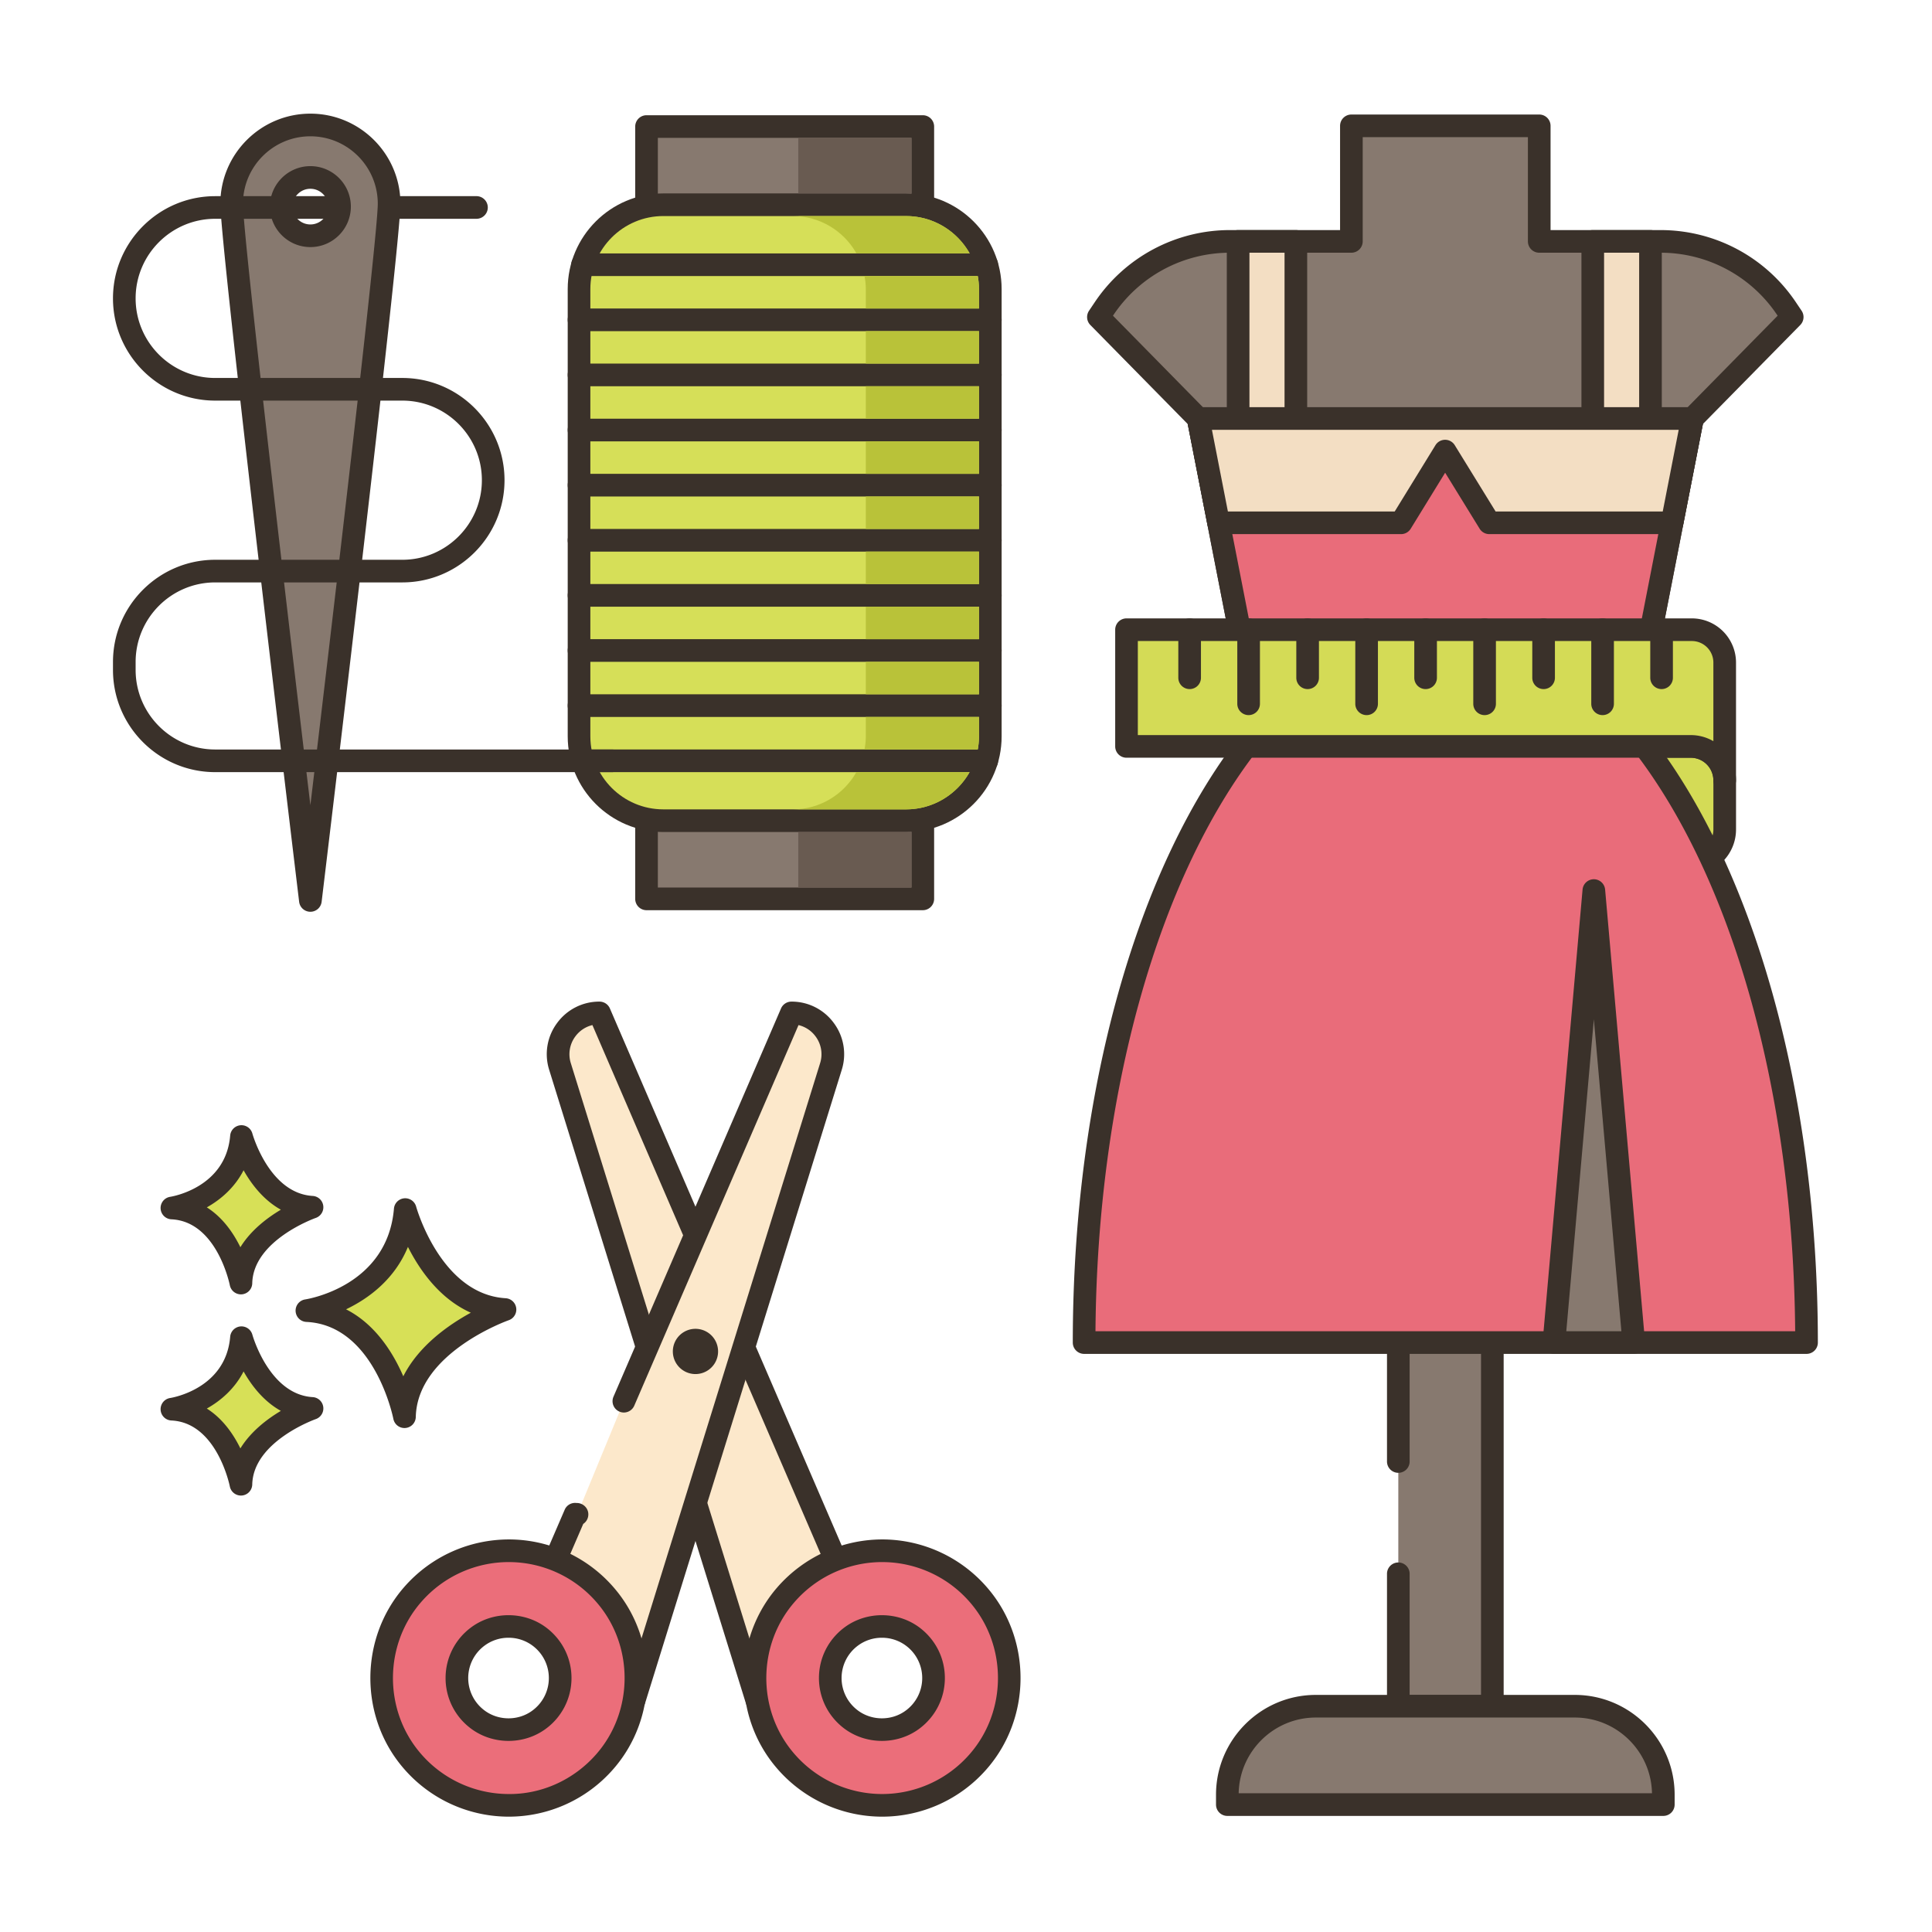
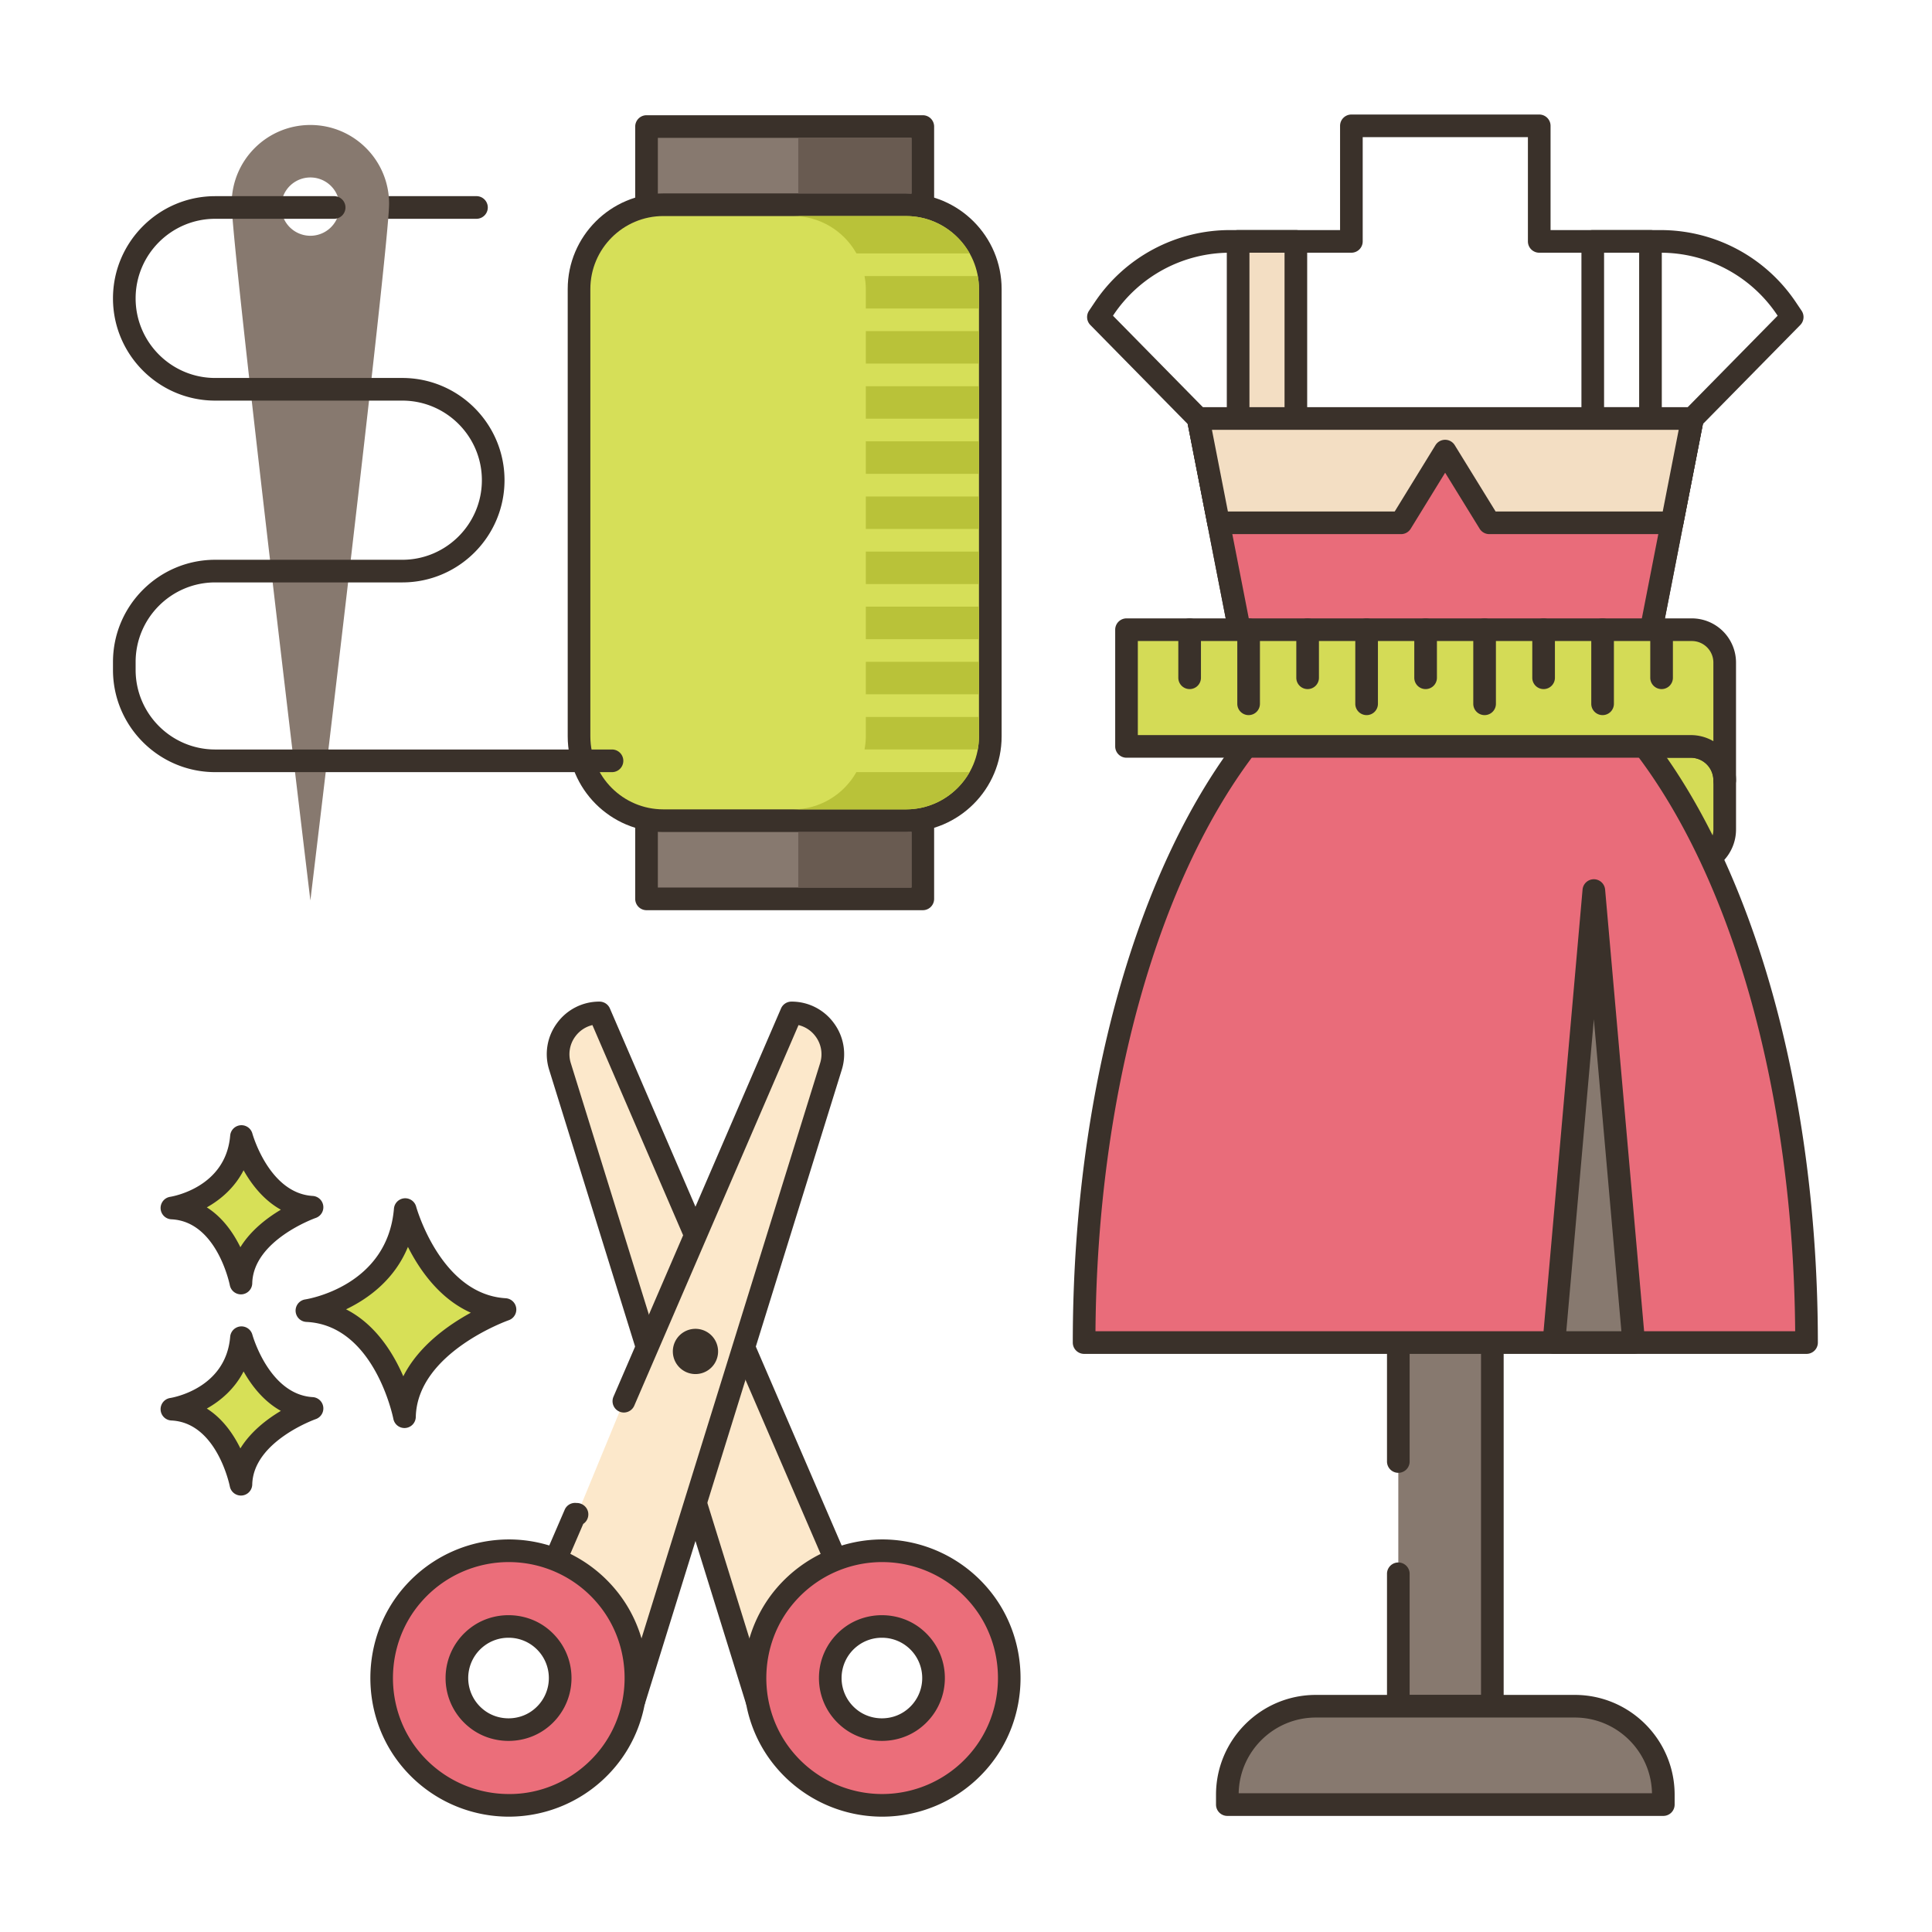
<svg xmlns="http://www.w3.org/2000/svg" version="1.1" width="512" height="512" x="0" y="0" viewBox="0 0 256 256" style="enable-background:new 0 0 512 512" xml:space="preserve">
  <g>
    <path fill="#D4DB56" d="M228.532 103.407v6.505a4.503 4.503 0 0 1-4.504 4.504c-.002 0-.003-.002-.003-.004l-19.021.026V98.897l19.021.01c0-.002.002-.004.003-.004a4.505 4.505 0 0 1 4.504 4.504z" opacity="1" data-original="#d4db56" />
    <path fill="#3A312A" d="M205.004 115.939a1.5 1.5 0 0 1-1.5-1.5V98.897a1.5 1.5 0 0 1 1.5-1.5h.001l18.922.01a6.01 6.01 0 0 1 6.106 6.001v6.505a6.01 6.01 0 0 1-6.004 6.004c-.036 0-.071-.001-.106-.004l-18.916.026h-.003zm20.52-1.526h.01zm-19.02-14.015v12.539l17.519-.024c.024-.006.062.001.092.003a3.008 3.008 0 0 0 2.918-3.003v-6.505a3.008 3.008 0 0 0-2.924-3.003c-.027.002-.056.002-.084.002h-.001z" opacity="1" data-original="#3a312a" />
-     <path fill="#87796F" d="m237.476 42.013-.767-1.141a20.1 20.1 0 0 0-16.68-8.885h-16.072V16.675h-24.891v15.311h-16.073a20.101 20.101 0 0 0-16.685 8.892l-.762 1.135 13.22 13.443 8.057 41.247h49.376l8.055-41.247z" opacity="1" data-original="#87796f" />
    <path fill="#3A312A" d="M216.199 98.204h-49.376a1.5 1.5 0 0 1-1.473-1.212l-7.971-40.805-12.902-13.122a1.5 1.5 0 0 1-.176-1.888l.762-1.135a21.566 21.566 0 0 1 17.93-9.556h14.573V16.675a1.5 1.5 0 0 1 1.5-1.5h24.891a1.5 1.5 0 0 1 1.5 1.5v13.811h14.567c7.21 0 13.91 3.569 17.93 9.548l.767 1.141a1.5 1.5 0 0 1-.175 1.889L225.64 56.187l-7.968 40.805a1.5 1.5 0 0 1-1.473 1.212zm-48.14-3h46.905l7.817-40.035c.057-.288.197-.555.403-.764l12.364-12.571-.084-.125a18.57 18.57 0 0 0-15.436-8.223h-16.072a1.5 1.5 0 0 1-1.5-1.5V18.175h-21.891v13.811a1.5 1.5 0 0 1-1.5 1.5h-16.073a18.568 18.568 0 0 0-15.439 8.228l-.08.119 12.361 12.572c.206.21.347.476.403.764z" opacity="1" data-original="#3a312a" />
    <path fill="#87796F" d="M185.284 208.536v17.546h12.459V70.097h-12.459v123.56z" opacity="1" data-original="#87796f" />
    <path fill="#3A312A" d="M197.743 227.582h-12.459a1.5 1.5 0 0 1-1.5-1.5v-17.546a1.5 1.5 0 1 1 3 0v16.046h9.459V71.597h-9.459v122.06a1.5 1.5 0 1 1-3 0V70.097a1.5 1.5 0 0 1 1.5-1.5h12.459a1.5 1.5 0 0 1 1.5 1.5v155.985a1.5 1.5 0 0 1-1.5 1.5z" opacity="1" data-original="#3a312a" />
    <path fill="#87796F" d="M174.359 226.083h34.309c6.479 0 11.73 5.252 11.73 11.731v1.304h-57.771v-1.304c.001-6.479 5.253-11.731 11.732-11.731z" opacity="1" data-original="#87796f" />
    <path fill="#3A312A" d="M220.398 240.618h-57.77a1.5 1.5 0 0 1-1.5-1.5v-1.304c0-7.295 5.936-13.23 13.23-13.23h34.31c7.295 0 13.23 5.935 13.23 13.23v1.304a1.5 1.5 0 0 1-1.5 1.5zm-56.268-3h54.767c-.104-5.551-4.652-10.035-10.228-10.035h-34.31c-5.577 0-10.125 4.484-10.229 10.035z" opacity="1" data-original="#3a312a" />
    <path fill="#E96C7A" d="m224.258 55.454-2.7 13.82-5.36 27.43h-49.37l-5.36-27.43-2.7-13.82z" opacity="1" data-original="#e96c7a" />
    <path fill="#3A312A" d="M216.197 98.205h-49.369a1.499 1.499 0 0 1-1.472-1.212l-8.061-41.25a1.498 1.498 0 0 1 1.471-1.787h65.49a1.498 1.498 0 0 1 1.471 1.787l-8.061 41.25a1.494 1.494 0 0 1-1.469 1.212zm-48.134-3h46.898l7.475-38.25h-61.848z" opacity="1" data-original="#3a312a" />
    <path fill="#F3DEC3" d="M164.058 31.985h7.65v23.47h-7.65z" opacity="1" data-original="#f3dec3" />
    <path fill="#3A312A" d="M171.708 56.955h-7.65a1.5 1.5 0 0 1-1.5-1.5v-23.47a1.5 1.5 0 0 1 1.5-1.5h7.65a1.5 1.5 0 0 1 1.5 1.5v23.47a1.5 1.5 0 0 1-1.5 1.5zm-6.15-3h4.65v-20.47h-4.65z" opacity="1" data-original="#3a312a" />
-     <path fill="#F3DEC3" d="M211.048 31.985h7.65v23.47h-7.65z" opacity="1" data-original="#f3dec3" />
+     <path fill="#F3DEC3" d="M211.048 31.985h7.65h-7.65z" opacity="1" data-original="#f3dec3" />
    <path fill="#3A312A" d="M218.697 56.955h-7.649a1.5 1.5 0 0 1-1.5-1.5v-23.47a1.5 1.5 0 0 1 1.5-1.5h7.649a1.5 1.5 0 0 1 1.5 1.5v23.47a1.5 1.5 0 0 1-1.5 1.5zm-6.149-3h4.649v-20.47h-4.649z" opacity="1" data-original="#3a312a" />
    <path fill="#F3DEC3" d="m224.258 55.454-2.7 13.82h-24.22l-5.85-9.499-5.84 9.499h-24.18l-2.7-13.82z" opacity="1" data-original="#f3dec3" />
    <path fill="#3A312A" d="M221.558 70.774h-24.22a1.5 1.5 0 0 1-1.277-.713l-4.572-7.424-4.563 7.423a1.5 1.5 0 0 1-1.278.714h-24.18a1.499 1.499 0 0 1-1.472-1.212l-2.7-13.82a1.498 1.498 0 0 1 1.471-1.787h65.49a1.498 1.498 0 0 1 1.471 1.787l-2.7 13.82a1.496 1.496 0 0 1-1.47 1.212zm-23.382-3h22.146l2.114-10.82h-61.848l2.114 10.82h22.105l5.4-8.786a1.5 1.5 0 0 1 1.277-.714h.001a1.5 1.5 0 0 1 1.277.713z" opacity="1" data-original="#3a312a" />
    <path fill="#E96C7A" d="M239.376 177.897H143.65c0-33.762 8.928-63.391 22.374-80.162h50.977c13.447 16.771 22.375 46.399 22.375 80.162z" opacity="1" data-original="#e96c7a" />
    <path fill="#3A312A" d="M239.376 179.397H143.65a1.5 1.5 0 0 1-1.5-1.5c0-33.05 8.487-63.368 22.704-81.101a1.5 1.5 0 0 1 1.17-.562h50.978c.455 0 .886.206 1.17.562 14.217 17.731 22.704 48.049 22.704 81.101a1.5 1.5 0 0 1-1.5 1.5zm-94.22-3h92.714c-.247-31.455-8.27-60.138-21.594-77.162H166.75c-13.324 17.025-21.347 45.708-21.594 77.162z" opacity="1" data-original="#3a312a" />
    <path fill="#87796F" d="M216.481 177.897h-10.578l5.289-59.894z" opacity="1" data-original="#87796f" />
    <path fill="#3A312A" d="M216.48 179.397h-10.577a1.5 1.5 0 0 1-1.494-1.632l5.289-59.894a1.5 1.5 0 0 1 2.988 0l5.288 59.894a1.502 1.502 0 0 1-1.494 1.632zm-8.938-3h7.3l-3.649-41.34z" opacity="1" data-original="#3a312a" />
    <path fill="#F3DEC3" d="m217.576 89.69-.571 8.045h-50.98l-.574-8.045z" opacity="1" data-original="#f3dec3" />
    <path fill="#3A312A" d="M217.005 99.235h-50.98a1.5 1.5 0 0 1-1.496-1.394l-.573-8.044a1.502 1.502 0 0 1 1.496-1.607h52.125a1.502 1.502 0 0 1 1.496 1.607l-.571 8.044a1.501 1.501 0 0 1-1.497 1.394zm-49.584-3h48.186l.358-5.045h-48.904z" opacity="1" data-original="#3a312a" />
    <path fill="#F3DEC3" d="m217.576 89.691-.571 8.044h-50.98l-.574-8.044z" opacity="1" data-original="#f3dec3" />
    <path fill="#3A312A" d="M217.005 99.235h-50.98a1.5 1.5 0 0 1-1.496-1.394l-.573-8.044a1.502 1.502 0 0 1 1.496-1.607h52.125a1.502 1.502 0 0 1 1.496 1.607l-.571 8.044a1.501 1.501 0 0 1-1.497 1.394zm-49.584-3h48.186l.358-5.044h-48.904z" opacity="1" data-original="#3a312a" />
    <path fill="#D4DB56" d="M228.531 87.794v15.609c0-2.485-2.016-4.5-4.5-4.5H149.27V83.439h74.907a4.355 4.355 0 0 1 4.354 4.355z" opacity="1" data-original="#d4db56" />
    <path fill="#3A312A" d="M228.531 104.903a1.5 1.5 0 0 1-1.5-1.5 3.005 3.005 0 0 0-3.001-3.001h-74.761a1.5 1.5 0 0 1-1.5-1.5V83.439a1.5 1.5 0 0 1 1.5-1.5h74.907a5.86 5.86 0 0 1 5.855 5.854v15.609a1.5 1.5 0 0 1-1.5 1.501zm-77.762-7.501h73.261c1.093 0 2.118.294 3.001.806V87.794a2.857 2.857 0 0 0-2.855-2.854h-73.407z" opacity="1" data-original="#3a312a" />
    <path fill="#3A312A" d="M157.633 91.308a1.5 1.5 0 0 1-1.5-1.5v-6.367a1.5 1.5 0 1 1 3 0v6.367a1.5 1.5 0 0 1-1.5 1.5zM165.448 94.757a1.5 1.5 0 0 1-1.5-1.5V83.44a1.5 1.5 0 1 1 3 0v9.816a1.5 1.5 0 0 1-1.5 1.501zM173.267 91.308a1.5 1.5 0 0 1-1.5-1.5v-6.367a1.5 1.5 0 1 1 3 0v6.367a1.5 1.5 0 0 1-1.5 1.5zM181.083 94.757a1.5 1.5 0 0 1-1.5-1.5V83.44a1.5 1.5 0 1 1 3 0v9.816a1.5 1.5 0 0 1-1.5 1.501zM188.9 91.308a1.5 1.5 0 0 1-1.5-1.5v-6.367a1.5 1.5 0 1 1 3 0v6.367a1.5 1.5 0 0 1-1.5 1.5zM196.717 94.757a1.5 1.5 0 0 1-1.5-1.5V83.44a1.5 1.5 0 1 1 3 0v9.816a1.5 1.5 0 0 1-1.5 1.501zM204.535 91.308a1.5 1.5 0 0 1-1.5-1.5v-6.367a1.5 1.5 0 1 1 3 0v6.367a1.5 1.5 0 0 1-1.5 1.5zM212.351 94.757a1.5 1.5 0 0 1-1.5-1.5V83.44a1.5 1.5 0 1 1 3 0v9.816a1.5 1.5 0 0 1-1.5 1.501zM220.169 91.308a1.5 1.5 0 0 1-1.5-1.5v-6.367a1.5 1.5 0 1 1 3 0v6.367a1.5 1.5 0 0 1-1.5 1.5z" opacity="1" data-original="#3a312a" />
    <path fill="#D7E057" d="M53.694 160.273s3.408 12.659 13.222 13.246c0 0-13.1 4.525-13.321 14.202 0 0-2.578-13.572-12.925-14.059 0 .001 12.05-1.825 13.024-13.389z" opacity="1" data-original="#d7e057" />
    <path fill="#3A312A" d="M53.594 189.221a1.5 1.5 0 0 1-1.472-1.217c-.024-.124-2.494-12.417-11.522-12.842a1.5 1.5 0 0 1-.154-2.982c.441-.069 10.894-1.817 11.754-12.032a1.5 1.5 0 0 1 2.942-.265c.032.116 3.259 11.626 11.863 12.14a1.5 1.5 0 0 1 .402 2.914c-.121.042-12.118 4.311-12.313 12.819a1.498 1.498 0 0 1-1.5 1.465zm-7.741-15.729c3.878 1.969 6.23 5.746 7.586 8.876 2.026-4.021 5.942-6.787 8.949-8.427-4.134-1.842-6.783-5.651-8.334-8.722-1.792 4.36-5.27 6.868-8.201 8.273z" opacity="1" data-original="#3a312a" />
    <path fill="#D7E057" d="M31.996 177.254s2.411 8.954 9.352 9.369c0 0-9.266 3.201-9.422 10.045 0 0-1.824-9.6-9.142-9.944-.001 0 8.523-1.291 9.212-9.47z" opacity="1" data-original="#d7e057" />
    <path fill="#3A312A" d="M31.924 198.169a1.5 1.5 0 0 1-1.473-1.22c-.016-.082-1.704-8.442-7.739-8.726a1.5 1.5 0 0 1-.154-2.982c.296-.047 7.364-1.243 7.942-8.113a1.5 1.5 0 0 1 2.943-.265c.038.138 2.25 7.919 7.993 8.263a1.5 1.5 0 0 1 .4 2.915c-.081.028-8.282 2.953-8.412 8.662a1.501 1.501 0 0 1-1.5 1.466zm-4.519-11.528c2.107 1.333 3.523 3.394 4.447 5.28 1.376-2.232 3.515-3.872 5.365-4.973-2.287-1.269-3.884-3.35-4.941-5.224-1.174 2.287-3.015 3.876-4.871 4.917z" opacity="1" data-original="#3a312a" />
    <path fill="#D7E057" d="M31.996 150.596s2.411 8.954 9.352 9.37c0 0-9.266 3.201-9.422 10.045 0 0-1.824-9.6-9.142-9.944-.001 0 8.523-1.292 9.212-9.471z" opacity="1" data-original="#d7e057" />
    <path fill="#3A312A" d="M31.924 171.511a1.5 1.5 0 0 1-1.472-1.22c-.016-.081-1.704-8.442-7.739-8.726a1.5 1.5 0 0 1-.155-2.982c.296-.047 7.364-1.243 7.942-8.114a1.5 1.5 0 0 1 2.942-.266c.021.079 2.228 7.92 7.994 8.265a1.5 1.5 0 0 1 .4 2.915c-.081.028-8.282 2.952-8.412 8.662a1.5 1.5 0 0 1-1.5 1.466zm-4.519-11.528c2.107 1.333 3.523 3.395 4.447 5.28 1.376-2.232 3.515-3.872 5.365-4.972-2.287-1.27-3.884-3.35-4.941-5.224-1.174 2.287-3.015 3.875-4.871 4.916zM63.135 28.991h-15.76a1.5 1.5 0 1 1 0-3h15.76a1.5 1.5 0 1 1 0 3z" opacity="1" data-original="#3a312a" />
    <path fill="#87796F" d="M85.669 16.769h36.608v102.337H85.669z" opacity="1" data-original="#87796f" />
    <path fill="#3A312A" d="M122.277 120.606H85.669a1.5 1.5 0 0 1-1.5-1.5V16.769a1.5 1.5 0 0 1 1.5-1.5h36.608a1.5 1.5 0 0 1 1.5 1.5v102.337a1.5 1.5 0 0 1-1.5 1.5zm-35.108-3h33.608V18.269H87.169z" opacity="1" data-original="#3a312a" />
    <path fill="#D6DF58" d="M120.051 108.747H87.895c-6.169 0-11.17-5.001-11.17-11.17V38.299c0-6.169 5.001-11.17 11.17-11.17h32.156c6.169 0 11.17 5.001 11.17 11.17v59.278c0 6.168-5.001 11.17-11.17 11.17z" opacity="1" data-original="#d6df58" />
    <path fill="#3A312A" d="M120.051 110.247H87.895c-6.986 0-12.67-5.684-12.67-12.67V38.299c0-6.986 5.684-12.67 12.67-12.67h32.156c6.986 0 12.67 5.684 12.67 12.67v59.277c.001 6.987-5.683 12.671-12.67 12.671zM87.895 28.628c-5.332 0-9.67 4.338-9.67 9.67v59.277c0 5.332 4.338 9.67 9.67 9.67h32.156c5.332 0 9.67-4.338 9.67-9.67V38.299c0-5.333-4.338-9.67-9.67-9.67H87.895z" opacity="1" data-original="#3a312a" />
    <path fill="#87796F" d="M41.127 16.561c-5.76 0-10.43 4.67-10.43 10.43s10.43 92.323 10.43 92.323 10.43-86.563 10.43-92.323-4.67-10.43-10.43-10.43zm0 14.679a3.863 3.863 0 1 1 0-7.726 3.863 3.863 0 0 1 0 7.726z" opacity="1" data-original="#87796f" />
    <g fill="#3A312A">
-       <path d="M41.127 120.814a1.5 1.5 0 0 1-1.489-1.321c-.426-3.538-10.44-86.719-10.44-92.503 0-6.578 5.352-11.93 11.93-11.93s11.93 5.352 11.93 11.93c0 5.784-10.014 88.964-10.44 92.503a1.503 1.503 0 0 1-1.491 1.321zm0-102.753c-4.924 0-8.93 4.006-8.93 8.93 0 4.293 6.05 55.548 8.93 79.703 2.88-24.155 8.93-75.41 8.93-79.703 0-4.924-4.006-8.93-8.93-8.93zm0 14.679c-2.957 0-5.363-2.406-5.363-5.363s2.406-5.363 5.363-5.363 5.363 2.406 5.363 5.363-2.406 5.363-5.363 5.363zm0-7.726c-1.303 0-2.363 1.06-2.363 2.363s1.06 2.363 2.363 2.363 2.363-1.06 2.363-2.363-1.06-2.363-2.363-2.363zM130.751 36.578h-53.56a1.5 1.5 0 1 1 0-3h53.56a1.5 1.5 0 1 1 0 3zM131.222 43.88H76.725a1.5 1.5 0 1 1 0-3h54.497a1.5 1.5 0 1 1 0 3zM131.222 51.177H76.725a1.5 1.5 0 1 1 0-3h54.497a1.5 1.5 0 1 1 0 3zM131.222 58.482H76.725a1.5 1.5 0 1 1 0-3h54.497a1.5 1.5 0 1 1 0 3zM131.222 65.787H76.725a1.5 1.5 0 1 1 0-3h54.497a1.5 1.5 0 1 1 0 3zM131.222 73.092H76.725a1.5 1.5 0 1 1 0-3h54.497a1.5 1.5 0 1 1 0 3zM131.222 80.389H76.725a1.5 1.5 0 1 1 0-3h54.497a1.5 1.5 0 1 1 0 3zM131.222 87.693H76.725a1.5 1.5 0 1 1 0-3h54.497a1.5 1.5 0 1 1 0 3zM131.222 94.998H76.725a1.5 1.5 0 1 1 0-3h54.497a1.5 1.5 0 1 1 0 3zM130.751 102.308h-53.56a1.5 1.5 0 1 1 0-3h53.56a1.5 1.5 0 1 1 0 3z" fill="#3A312A" opacity="1" data-original="#3a312a" />
      <path d="M81.093 102.312H28.517c-7.469 0-13.546-6.077-13.546-13.545v-1.048c0-7.469 6.077-13.546 13.546-13.546h24.789c5.815 0 10.545-4.73 10.545-10.545s-4.73-10.545-10.545-10.545H28.517c-7.469 0-13.546-6.077-13.546-13.546s6.077-13.545 13.546-13.545h15.76a1.5 1.5 0 1 1 0 3h-15.76c-5.815 0-10.546 4.73-10.546 10.545s4.731 10.546 10.546 10.546h24.789c7.469 0 13.545 6.077 13.545 13.545 0 7.469-6.077 13.545-13.545 13.545H28.517c-5.815 0-10.546 4.73-10.546 10.546v1.048c0 5.815 4.731 10.545 10.546 10.545h52.576a1.5 1.5 0 1 1 0 3z" fill="#3A312A" opacity="1" data-original="#3a312a" />
    </g>
    <path fill="#FCE8CB" d="m74.204 141.321 26.056 83.92 10.423-18.618-31.247-72.405c-3.692 0-6.327 3.577-5.232 7.103z" opacity="1" data-original="#fce8cb" />
    <path fill="#3A312A" d="M100.261 226.741a1.5 1.5 0 0 1-1.433-1.055l-26.057-83.92a6.912 6.912 0 0 1 1.046-6.208 6.913 6.913 0 0 1 5.619-2.84c.599 0 1.14.356 1.378.906l31.247 72.405a1.5 1.5 0 0 1-.068 1.327l-10.423 18.618a1.5 1.5 0 0 1-1.309.767zm-24.624-85.865 25.021 80.585 8.355-14.924-30.515-70.709a3.94 3.94 0 0 0-2.265 1.509 3.94 3.94 0 0 0-.596 3.539z" opacity="1" data-original="#3a312a" />
    <path fill="#FCE8CB" d="M76.489 200.656c-.099 0-.19-.011-.287-.014l-2.581 5.981 10.423 18.618 26.057-83.92c1.095-3.526-1.54-7.103-5.232-7.103l-22.202 51.447z" opacity="1" data-original="#fce8cb" />
    <path fill="#3A312A" d="M84.043 226.741c-.539 0-1.041-.29-1.309-.767l-10.423-18.618a1.5 1.5 0 0 1-.068-1.327l2.581-5.981a1.49 1.49 0 0 1 1.423-.905l.179.01c.829 0 1.531.673 1.531 1.502 0 .533-.265 1.002-.674 1.268l-1.991 4.615 8.355 14.924 25.021-80.585a3.94 3.94 0 0 0-.596-3.539 3.937 3.937 0 0 0-2.265-1.509L84.043 186.26a1.5 1.5 0 0 1-2.755-1.189l22.202-51.447a1.5 1.5 0 0 1 1.378-.906 6.915 6.915 0 0 1 5.62 2.84 6.912 6.912 0 0 1 1.046 6.208l-26.057 83.92a1.5 1.5 0 0 1-1.434 1.055z" opacity="1" data-original="#3a312a" />
    <path fill="#EB6E7A" fill-rule="evenodd" d="M80.393 211.573c-6.681-8.003-18.853-8.139-25.711-.287-5.395 6.177-5.5 15.544-.245 21.841 6.681 8.005 18.856 8.14 25.713.286 5.395-6.178 5.499-15.545.243-21.84zm-8.779 5.396a6.847 6.847 0 0 1-.12 10.854c-2.449 1.858-5.931 1.819-8.338-.092a6.846 6.846 0 0 1 .12-10.854c2.448-1.858 5.931-1.819 8.338.092z" clip-rule="evenodd" opacity="1" data-original="#eb6e7a" />
    <path fill="#3A312A" d="m67.416 240.717-.205-.001a18.388 18.388 0 0 1-13.925-6.629c-5.713-6.845-5.599-17.072.266-23.789 3.558-4.073 8.657-6.352 14.068-6.315a18.392 18.392 0 0 1 13.924 6.627c5.714 6.844 5.601 17.071-.264 23.788a18.384 18.384 0 0 1-13.864 6.319zm-.001-33.734a15.39 15.39 0 0 0-11.603 5.29c-4.905 5.616-5 14.168-.223 19.893a15.39 15.39 0 0 0 11.655 5.551c4.49.087 8.797-1.878 11.777-5.29 4.904-5.617 4.999-14.169.221-19.892a15.395 15.395 0 0 0-11.655-5.55c-.057-.002-.114-.002-.172-.002zm-.028 23.696c-1.839 0-3.677-.592-5.164-1.773a8.324 8.324 0 0 1-3.181-6.648 8.326 8.326 0 0 1 3.326-6.577c2.975-2.256 7.255-2.208 10.178.113 2.049 1.628 3.208 4.05 3.18 6.648a8.325 8.325 0 0 1-3.326 6.576c-1.461 1.108-3.237 1.66-5.013 1.661zm-.004-13.668a5.293 5.293 0 0 0-3.201 1.061 5.345 5.345 0 0 0-.094 8.484c1.867 1.482 4.601 1.512 6.498.071a5.34 5.34 0 0 0 2.139-4.218 5.34 5.34 0 0 0-2.045-4.265 5.3 5.3 0 0 0-3.297-1.133z" opacity="1" data-original="#3a312a" />
    <path fill="#3B322A" fill-rule="evenodd" d="M95.15 179.073a2.997 2.997 0 1 1-5.995.001 2.997 2.997 0 0 1 5.995-.001z" clip-rule="evenodd" opacity="1" data-original="#3b322a" />
    <path fill="#EB6E7A" fill-rule="evenodd" d="M129.865 211.573c-6.681-8.003-18.853-8.139-25.711-.287-5.395 6.177-5.5 15.544-.245 21.841 6.681 8.005 18.856 8.14 25.713.286 5.395-6.178 5.499-15.545.243-21.84zm-8.779 5.396a6.847 6.847 0 0 1-.12 10.854c-2.449 1.858-5.931 1.819-8.338-.092a6.846 6.846 0 0 1 .12-10.854c2.448-1.858 5.931-1.819 8.338.092z" clip-rule="evenodd" opacity="1" data-original="#eb6e7a" />
    <path fill="#3A312A" d="m116.889 240.717-.205-.001a18.388 18.388 0 0 1-13.925-6.629c-5.714-6.845-5.6-17.072.266-23.789a18.485 18.485 0 0 1 14.068-6.315 18.392 18.392 0 0 1 13.923 6.627c5.714 6.844 5.601 17.071-.264 23.788a18.383 18.383 0 0 1-13.863 6.319zm-.001-33.734a15.39 15.39 0 0 0-11.603 5.29c-4.905 5.616-5.001 14.168-.223 19.893a15.393 15.393 0 0 0 11.827 5.552 15.388 15.388 0 0 0 11.604-5.291c4.904-5.617 4.999-14.169.221-19.892a15.393 15.393 0 0 0-11.654-5.55c-.058-.002-.115-.002-.172-.002zm-.029 23.695c-1.839 0-3.677-.592-5.164-1.772-2.05-1.628-3.209-4.05-3.18-6.648s1.241-4.995 3.326-6.576c2.975-2.256 7.255-2.208 10.178.113h-.001c2.05 1.628 3.209 4.051 3.18 6.648-.028 2.597-1.241 4.994-3.325 6.575-1.461 1.108-3.238 1.66-5.014 1.66zm-.004-13.667a5.293 5.293 0 0 0-3.201 1.061 5.345 5.345 0 0 0-.094 8.484c1.867 1.482 4.601 1.512 6.499.071a5.339 5.339 0 0 0 2.139-4.218 5.343 5.343 0 0 0-2.045-4.266h-.001a5.305 5.305 0 0 0-3.297-1.132z" opacity="1" data-original="#3a312a" />
    <path fill="#695B51" d="M120.776 110.208v7.4h-15v-7.36h14.28c.24 0 .48-.02.72-.04z" opacity="1" data-original="#695b51" />
    <path fill="#B9C239" d="M128.476 102.308c-1.66 2.94-4.81 4.94-8.42 4.94h-15c3.61 0 6.76-2 8.42-4.94zM129.726 94.998v2.58c0 .59-.07 1.17-.17 1.73h-15c.1-.56.17-1.14.17-1.73v-2.58zM114.726 80.387h15v4.31h-15zM114.726 73.088h15v4.3h-15zM114.726 87.698h15v4.3h-15z" opacity="1" data-original="#b9c239" />
    <path fill="#695B51" d="M120.776 18.268v7.4c-.24-.02-.48-.04-.72-.04h-14.28v-7.36z" opacity="1" data-original="#695b51" />
    <path fill="#B9C239" d="M114.726 65.788h15v4.3h-15zM114.726 51.178h15v4.3h-15zM114.726 58.478h15v4.31h-15zM128.486 33.578h-15c-1.66-2.95-4.82-4.95-8.43-4.95h15c3.61 0 6.77 2 8.43 4.95zM129.726 38.298v2.58h-15v-2.58c0-.59-.07-1.16-.17-1.72h15c.1.56.17 1.13.17 1.72zM114.726 43.877h15v4.3h-15z" opacity="1" data-original="#b9c239" />
  </g>
</svg>